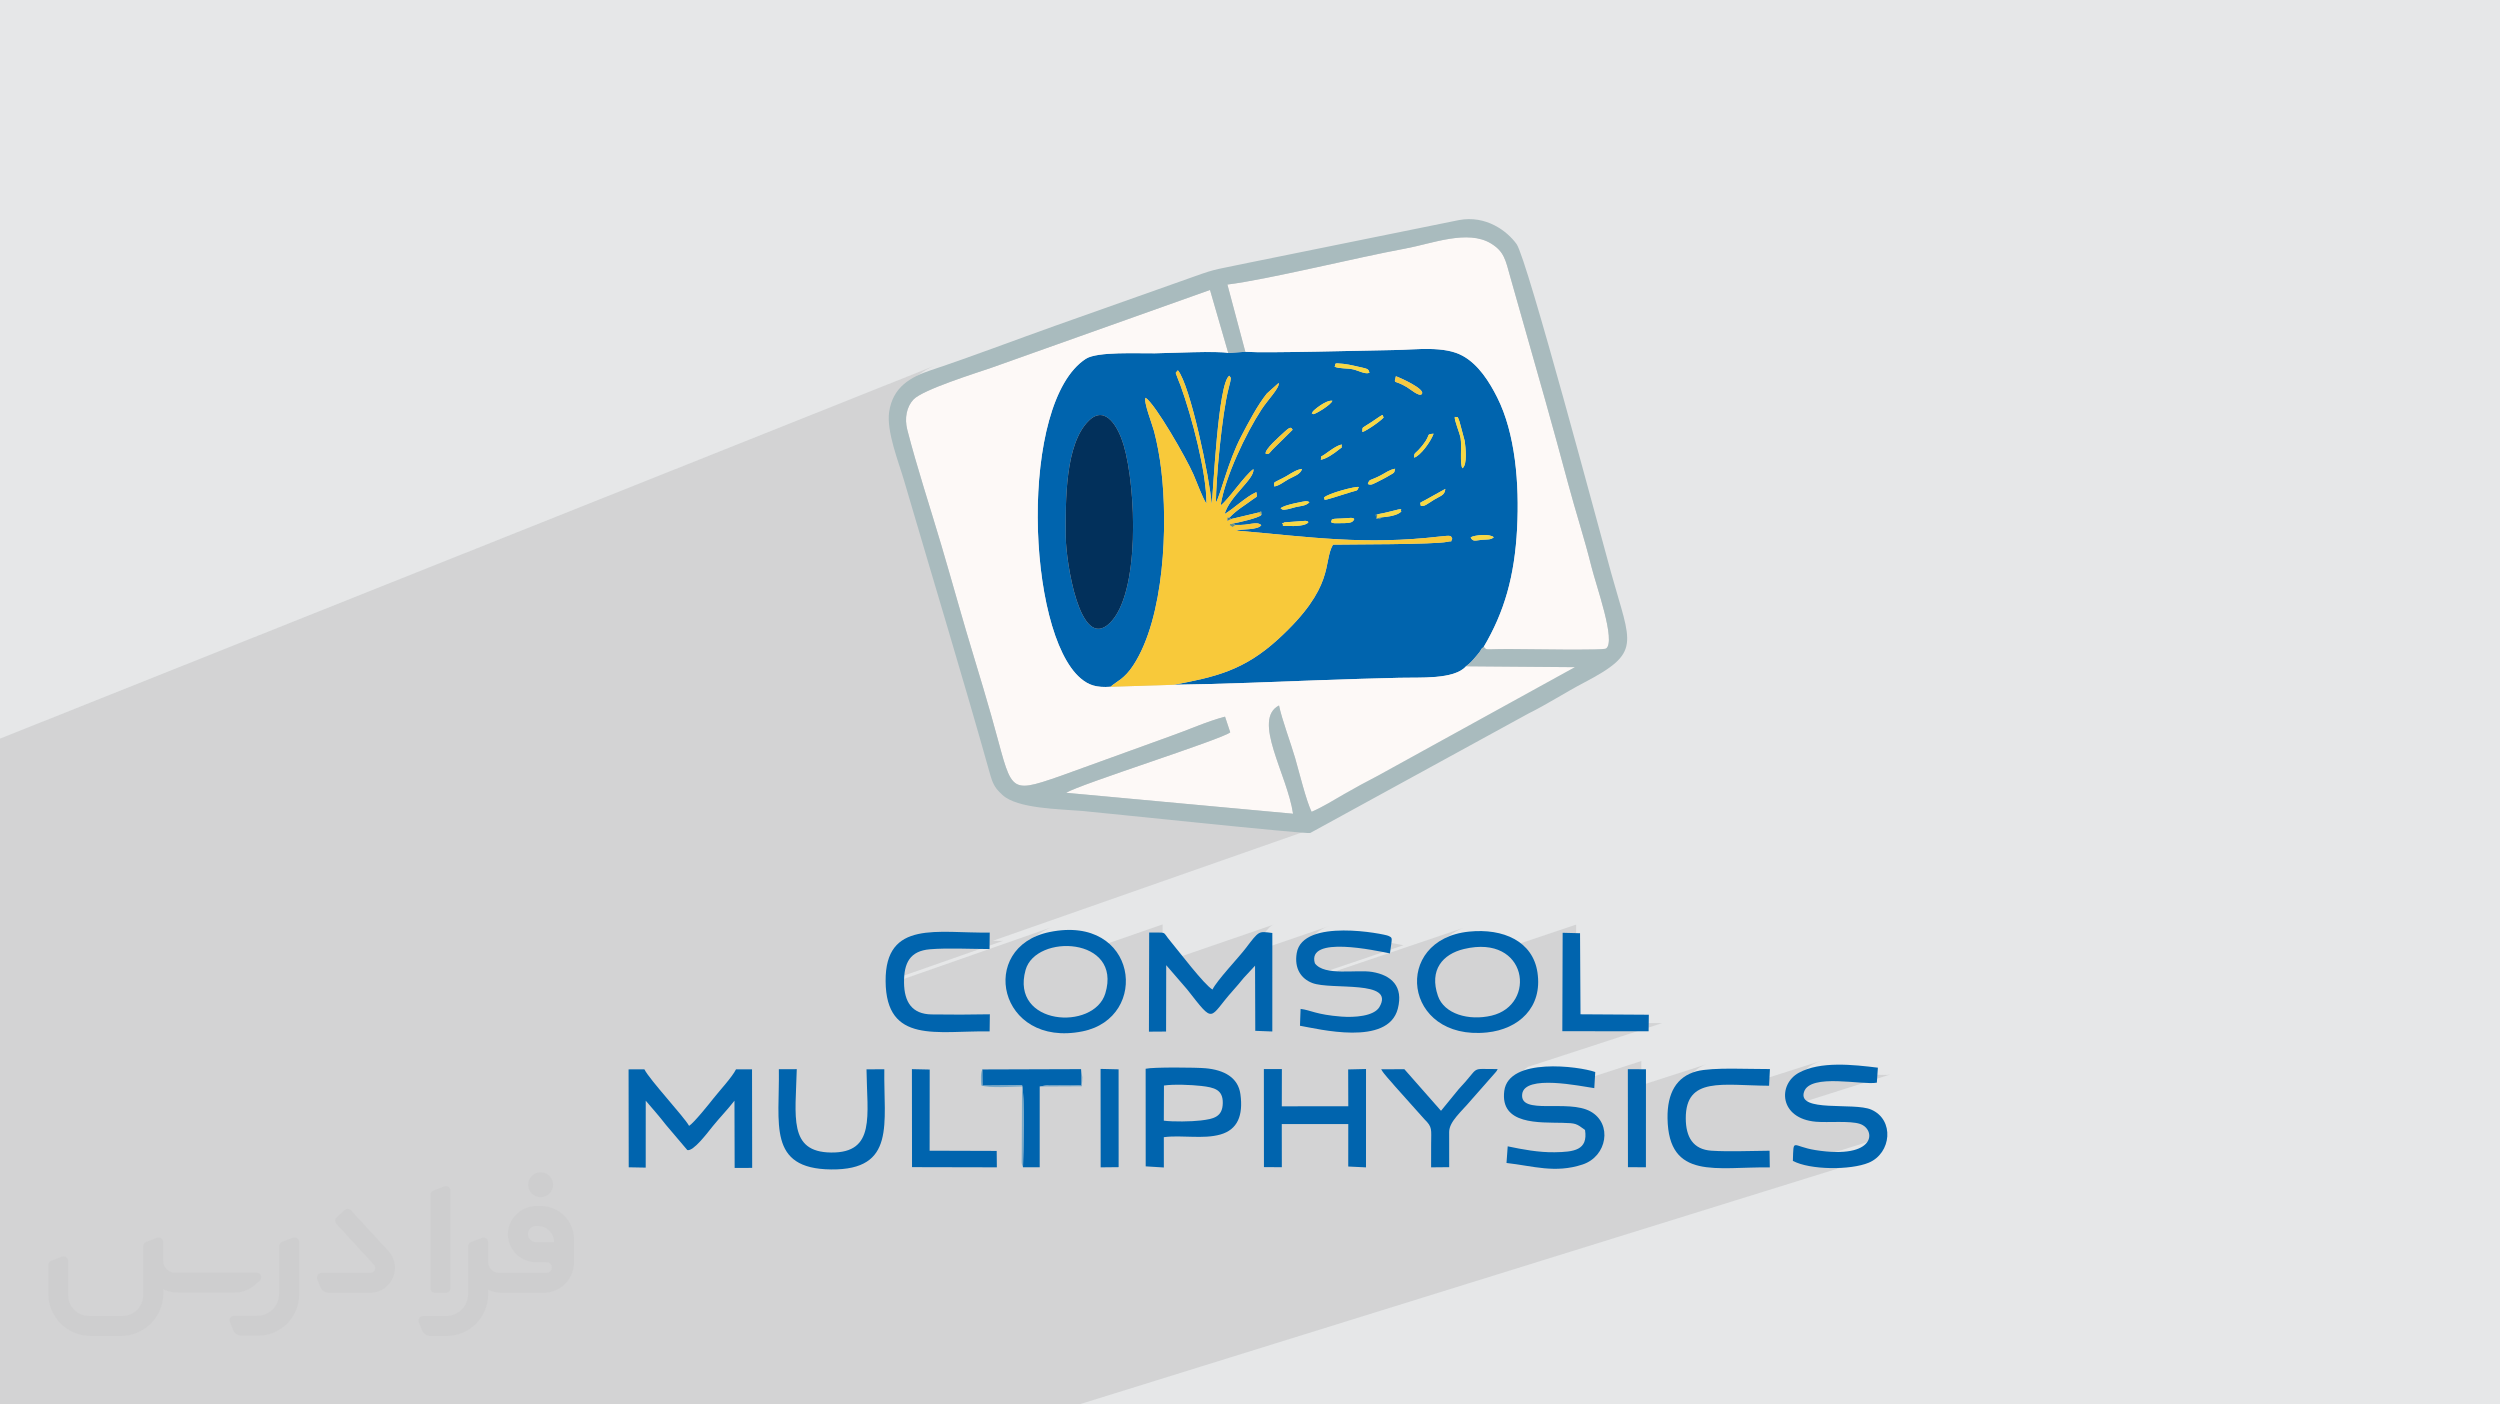
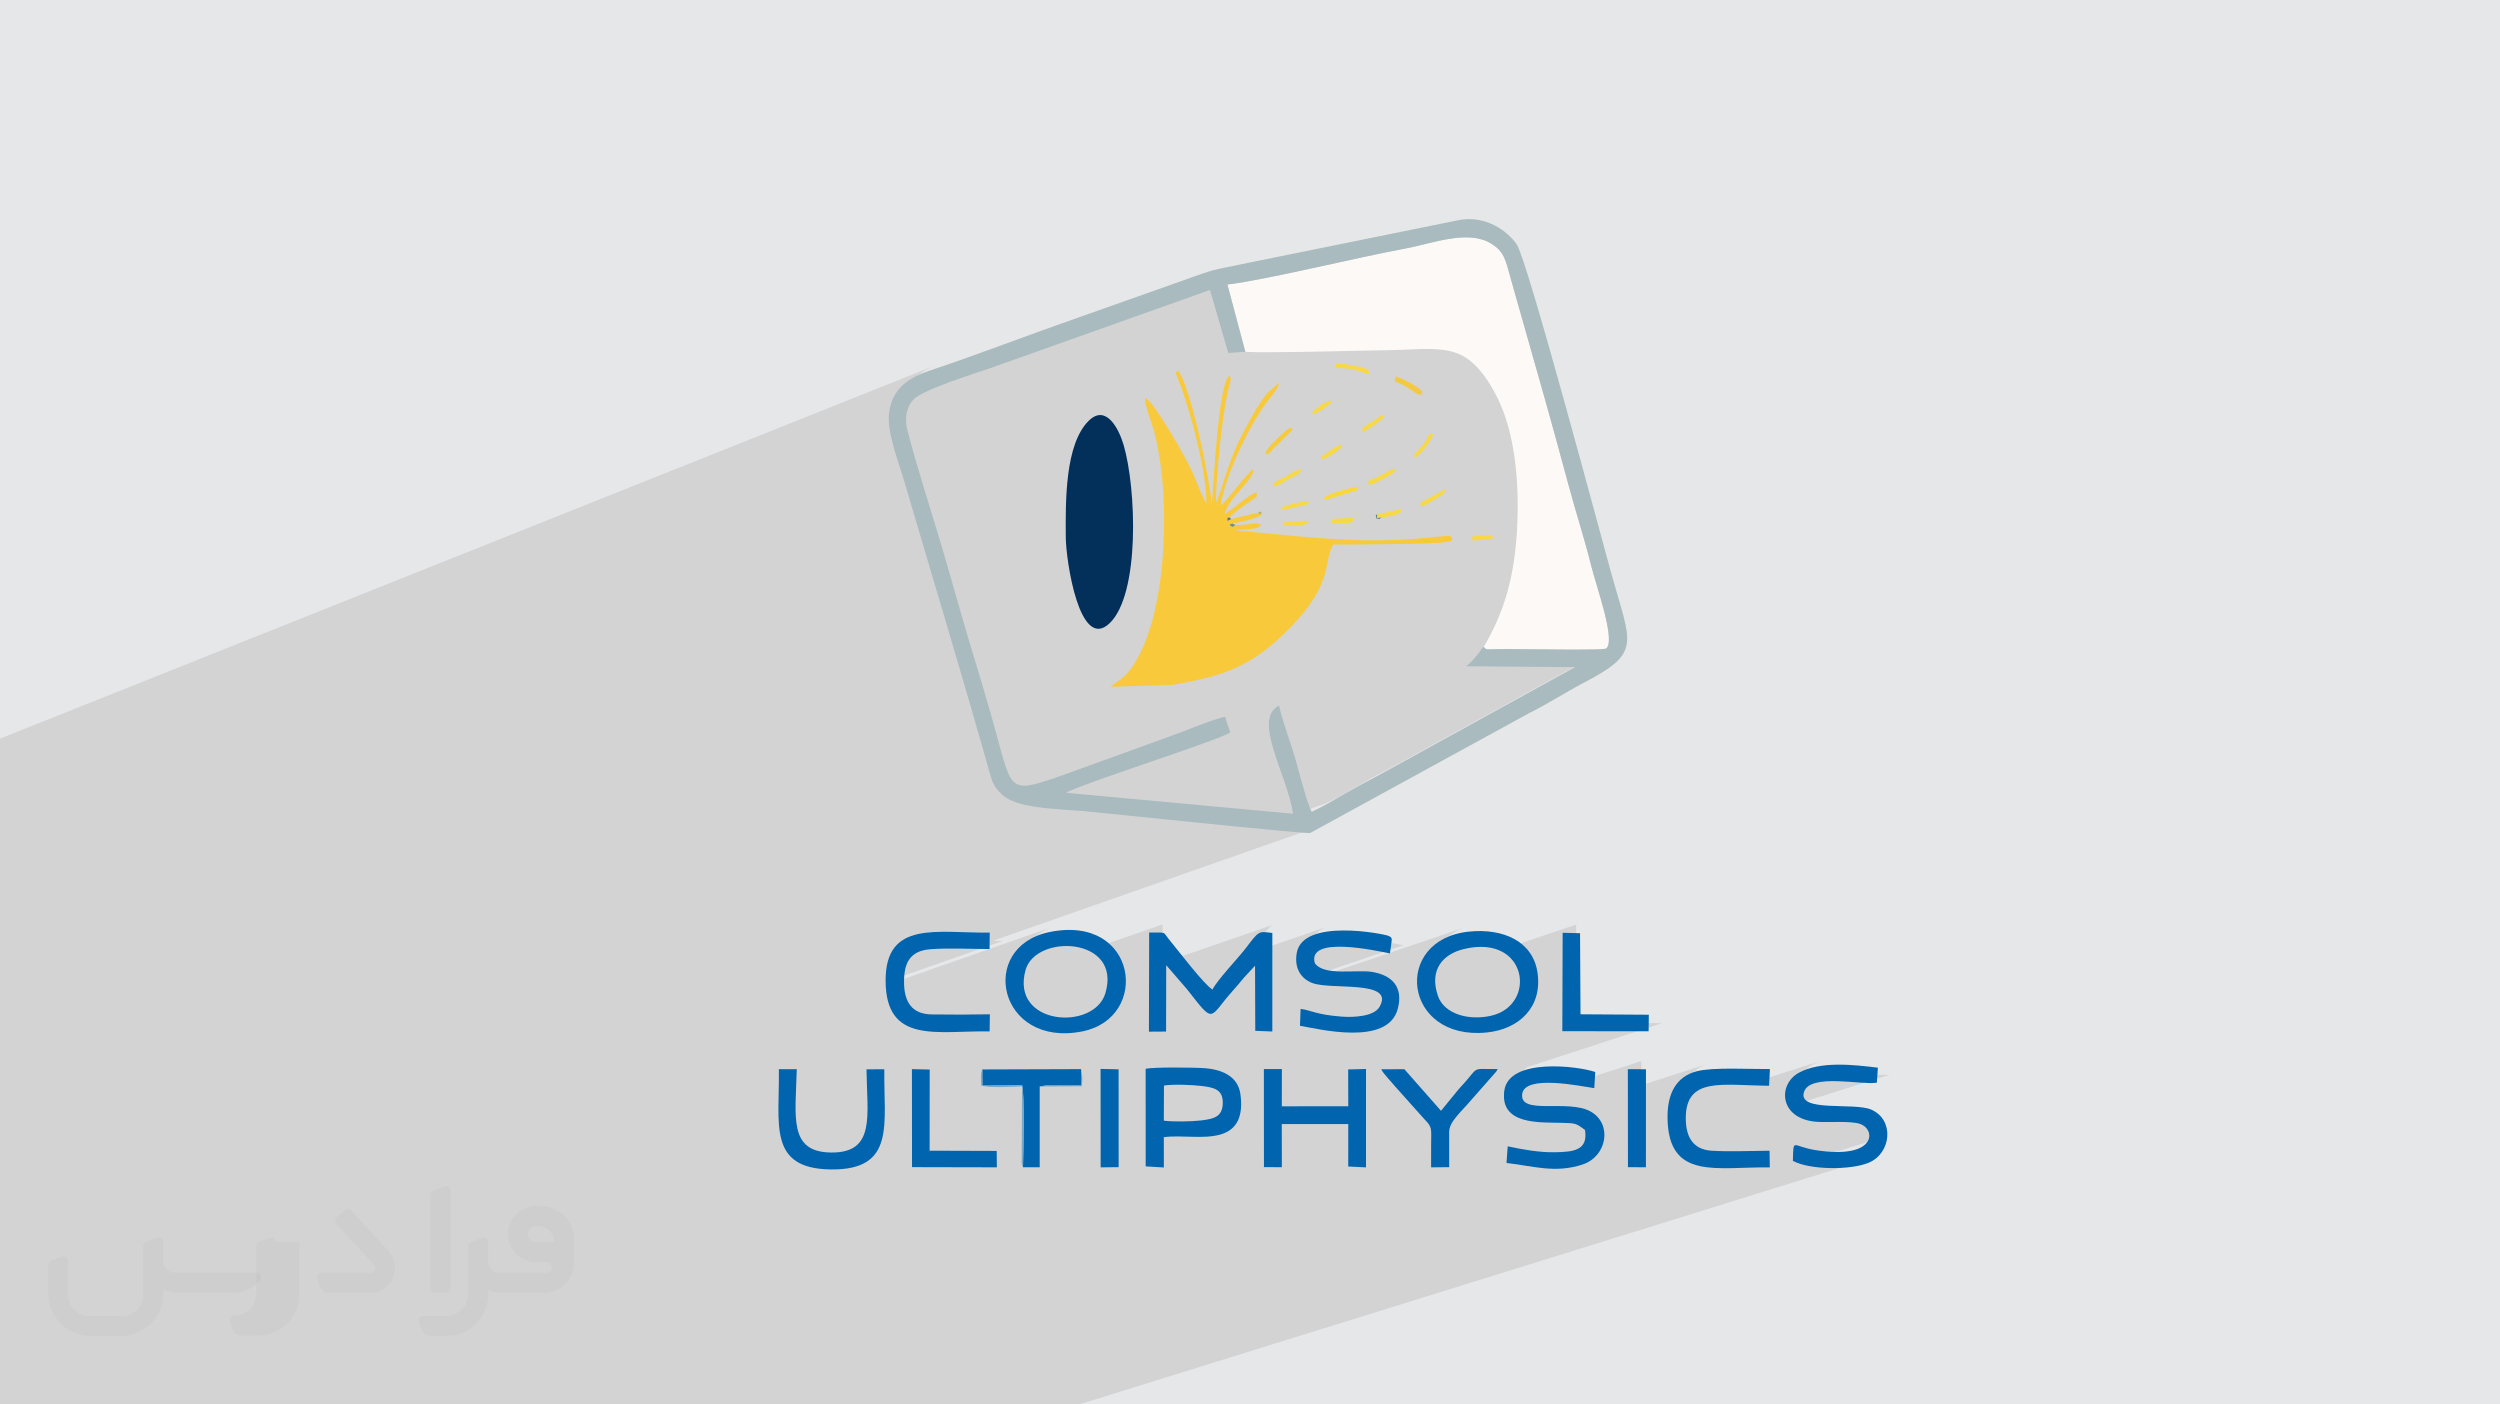
<svg xmlns="http://www.w3.org/2000/svg" xml:space="preserve" width="94.192mm" height="52.917mm" version="1.0" style="shape-rendering:geometricPrecision; text-rendering:geometricPrecision; image-rendering:optimizeQuality; fill-rule:evenodd; clip-rule:evenodd" viewBox="0 0 9404.92 5283.66">
  <defs>
    <style type="text/css">
   
    .fil3 {fill:#0064AE}
    .fil9 {fill:#02305B}
    .fil16 {fill:#497A88}
    .fil15 {fill:#5F8A7B}
    .fil5 {fill:#679CC2}
    .fil14 {fill:#6F9178}
    .fil4 {fill:#78A9C8}
    .fil7 {fill:#A9BBBE}
    .fil17 {fill:#ADB267}
    .fil11 {fill:#F4C942}
    .fil12 {fill:#F5CA3B}
    .fil10 {fill:#F7D845}
    .fil8 {fill:#F8C93A}
    .fil13 {fill:#FAD839}
    .fil6 {fill:#FDF9F7}
    .fil2 {fill:#373435;fill-rule:nonzero;fill-opacity:0.031}
    .fil1 {fill:#2B2A29;fill-opacity:0.102}
    .fil0 {fill:#E6E7E8}
   
  </style>
  </defs>
  <g id="Layer_x0020_1">
    <polygon class="fil0" points="-0,0 9404.92,0 9404.92,5283.66 -0,5283.66 " />
    <path class="fil1" d="M-0 3992.95l0 -87 0 -8.69 0 -7.2 0 -0.81 0 -3.52 0 -1.59 0 -2.38 0 -1.71 0 -1.92 0 -3.08 0 -2.79 0 -0.27 0 -5.75 0 -5.6 0 -0.92 0 -0.07 0 -1.08 0 -5.06 0 -6.93 0 -5.47 0 -2.42 0 -9.82 0 -7.83 0 -0.93 0 -7.82 0 -9.54 0 -3.69 0 -7.98 0 -11.85 0 -0.03 0 -8.53 0 -0.57 0 -0.42 0 -0.14 0 -15.89 0 -0.49 0 -0.47 0 -3.18 0 -0.95 0 -3.69 0 -0.51 0 -6.97 0 -2.03 0 -1.82 0 -0.78 0 -3.28 0 -1.54 0 -2.84 0 -0.63 0 -5.33 0 -1.69 0 -1.06 0 -0.53 0 -0.73 0 -0.06 0 -4.38 0 -1.26 0 -1.5 0 -0.22 0 -1.69 0 -2.66 0 -0.37 0 -6.04 0 -5.24 0 -1.31 0 -7.2 0 -0.2 0 -2.37 0 -15.33 0 -4.48 0 -3.05 0 -5.08 0 -0.91 0 -15.3 0 -1.18 0 -3.71 0 -0.05 0 -0.6 0 -1.87 0 -8.66 0 -0.75 0 -3.47 0 -0.41 0 -0.6 0 -3.36 0 -1.95 0 -3.1 0 -0.9 0 -11.67 0 -13.7 0 -0.82 0 -14.99 0 -14.88 0 -7.88 0 -3.34 0 -5.06 0 -16.05 0 -3.5 0 -0.2 0 -0.05 0 -5.41 0 -18.58 0 -22.18 0 -4.27 0 -5.46 0 -15.67 0 -0.61 0 -1.81 0 -1.2 0 -0.48 0 -5.37 0 -11.47 0 -0.4 0 -3.26 0 -16.53 0 -13.25 0 -12.69 0 -16.48 0 -27.85 0 -0.24 0 -18.97 0 -10.88 0 -2.23 0 -7.07 0 -46.75 0 -5.45 0 -36.88 0 -33.06 0 -3.02 0 -4.33 0 -19.65 0 -16.61 0 -2.12 0 -7.99 0 -13.95 0 -74.92 0 -20.69 0 -51.48 0 -1.95 0 -1.03 0 -61.14 0 -4.98 0 -18.73 0 -9.14 0 -2.91 0 -8.29 0 -67.64 3524.56 -1406.48 -13.93 5.87 -13.4 6.33 -12.83 6.84 -12.19 7.42 -11.51 8.07 -10.79 8.77 -10 9.54 -9.18 10.36 -8.31 11.26 -7.37 12.21 -6.39 13.23 -5.36 14.31 -2.25 8.1 179.54 -71.36 22.36 -8.75 23.06 -8.65 23.28 -8.42 23.06 -8.1 22.37 -7.69 21.21 -7.16 19.58 -6.54 17.49 -5.82 14.96 -4.99 11.93 -4.07 822.94 -292.85 1.44 4.95 63.98 -25.36 14.61 -1.91 15.64 -2.27 16.6 -2.61 17.52 -2.93 18.36 -3.23 19.15 -3.5 19.87 -3.75 20.52 -3.99 21.13 -4.21 21.66 -4.39 22.13 -4.57 22.54 -4.71 22.88 -4.85 23.16 -4.95 23.38 -5.04 23.53 -5.11 23.63 -5.15 23.67 -5.17 23.63 -5.18 23.54 -5.16 23.38 -5.11 23.17 -5.06 22.9 -4.97 22.55 -4.87 22.14 -4.75 21.68 -4.6 21.14 -4.43 20.55 -4.24 19.89 -4.04 19.18 -3.8 18.39 -3.55 17.54 -3.29 9.5 -1.83 9.68 -2.01 9.85 -2.17 10 -2.31 10.15 -2.41 10.26 -2.48 10.38 -2.54 10.48 -2.57 10.56 -2.56 10.62 -2.54 10.68 -2.49 10.72 -2.4 10.73 -2.3 10.75 -2.16 10.74 -2.01 10.72 -1.82 10.68 -1.6 10.63 -1.37 10.57 -1.1 10.49 -0.81 10.38 -0.49 10.28 -0.14 10.16 0.23 10.01 0.62 9.87 1.06 9.71 1.5 9.51 1.98 9.32 2.48 9.11 3.02 8.87 3.56 8.64 4.15 8.37 4.76 8.71 5.69 7.77 5.74 6.89 5.86 6.1 6.02 5.41 6.24 4.79 6.51 4.27 6.83 3.82 7.21 3.46 7.63 3.2 8.12 3.02 8.66 2.9 9.25 2.89 9.88 2.96 10.57 3.11 11.32 3.34 12.12 2.69 9.62 2.69 9.61 2.69 9.58 2.7 9.57 2.7 9.56 2.7 9.54 2.7 9.52 2.71 9.5 2.7 9.49 2.7 9.48 2.7 9.46 2.7 9.45 2.7 9.44 2.7 9.42 2.69 9.4 2.69 9.4 5.54 19.38 5.54 19.4 5.54 19.41 5.54 19.41 5.53 19.43 5.54 19.44 5.53 19.44 5.52 19.45 5.52 19.46 5.52 19.46 5.51 19.47 5.5 19.47 5.5 19.48 5.48 19.48 5.48 19.48 5.47 19.48 5.45 19.49 5.44 19.48 5.43 19.48 5.42 19.49 5.4 19.48 5.39 19.47 5.37 19.48 5.35 19.47 5.34 19.46 5.32 19.46 5.3 19.46 5.28 19.44 5.26 19.44 5.24 19.43 5.22 19.42 5.19 19.41 5.32 19.66 5.44 19.63 5.53 19.61 5.62 19.58 5.67 19.56 5.7 19.55 5.73 19.55 5.72 19.54 5.69 19.55 5.65 19.55 5.59 19.56 5.51 19.58 5.4 19.61 5.28 19.63 5.13 19.66 4.97 19.7 3.99 15.1 5.09 17.82 5.94 20.08 6.54 21.89 6.89 23.21 6.97 24.07 6.81 24.47 6.41 24.4 5.73 23.86 4.82 22.86 3.65 21.39 2.24 19.45 0.56 17.05 -1.36 14.18 -3.53 10.83 -5.97 7.04 -1.84 0.69 -192.93 68.84 77.64 0.64 -741.02 408.33 -7.87 4.05 -7.94 4.12 -7.99 4.18 -8.02 4.23 -8.05 4.28 -8.05 4.3 -8.06 4.34 -8.03 4.36 -8.01 4.37 -7.97 4.39 -7.9 4.38 -7.85 4.37 -7.75 4.35 -7.67 4.34 -7.56 4.3 -7.43 4.27 -7.49 4.33 -7.56 4.41 -7.63 4.45 -7.68 4.49 -7.73 4.5 -7.76 4.49 -7.79 4.47 -7.8 4.41 -7.81 4.35 -7.8 4.27 -7.79 4.15 -7.76 4.03 -7.73 3.89 -7.68 3.71 -7.63 3.54 -7.56 3.32 -185.28 65.26 17.76 1.7 29.76 2.81 27.46 2.54 24.88 2.24 22.04 1.91 18.92 1.54 15.52 1.16 11.87 0.73 7.92 0.28 3.72 -0.2 -1244.26 436.22 11.35 0.18 13.5 0.16 13.08 0.07 -390.44 136.76 0.19 5.63 0.6 6.59 590.39 -206.65 -22.44 7.97 -20.42 9.58 -18.42 11.06 -16.45 12.4 -14.49 13.59 -12.55 14.65 -10.63 15.58 -8.75 16.34 -2.99 7.36 147.55 -51.44 14 -4.1 14.45 -3.15 14.76 -2.15 14.96 -1.17 15.03 -0.17 14.98 0.85 14.8 1.86 14.5 2.89 14.08 3.92 13.52 4.96 12.85 6.02 6.08 3.56 215.41 -74.78 -0.36 144.5 422.59 -145.4 -9.29 3.43 -9.23 6.87 -10.43 11.09 -12.93 16.1 -16.72 21.89 -5.8 7.39 -6.88 8.39 -7.79 9.24 -8.53 9.92 -9.08 10.49 -6.6 7.59 310 -106.16 -12.52 4.45 -11.69 5.22 -10.75 6.06 -9.73 6.92 -8.57 7.85 -7.31 8.81 -5.95 9.82 -4.49 10.87 -2.91 11.97 -1.4 10.71 -0.45 7.74 93.5 -31.89 17.47 -5.71 20.65 -3.42 23.12 -1.44 24.84 0.22 25.84 1.59 26.09 2.64 25.62 3.38 24.42 3.82 22.49 3.95 19.82 3.77 16.42 3.29 12.29 2.5 -307.22 104.13 0.04 0.03 7.21 3.78 6.07 2.61 518.5 -175.62 -20.51 9.14 -18.6 10.64 -16.7 12.01 -14.81 13.23 -12.94 14.32 -11.08 15.26 -9.22 16.07 -5.26 11.93 148.6 -50.13 14.66 -4.04 42.62 -7.07 37.79 -0.26 32.99 5.73 28.17 10.91 6.85 4.48 222.59 -74.8 -1.22 370.26 324.55 0.34 -504.84 164.69 -5.75 4.02 -8.28 7.22 -7.24 8.01 -6.11 8.83 -4.91 9.69 -3.61 10.55 -2.24 11.48 -0.55 10.41 106.92 -34.76 17.53 -3.72 19.62 -2.07 21.16 -0.66 22.2 0.54 22.7 1.51 22.68 2.23 22.14 2.74 21.07 3.01 0.45 0.07 188.97 -61.2 0.1 90.97 244.73 -78.79 -12.79 5.25 -11.85 6.2 -10.9 7.16 -9.96 8.08 -9.05 9.01 -8.12 9.9 -7.21 10.77 -6.3 11.65 -5.4 12.5 -4.51 13.33 -1.3 5.05 131.19 -42.05 20.1 -5.12 22.17 -3.27 24.08 -1.73 25.84 -0.53 27.46 0.35 28.94 0.9 30.25 1.11 14.74 0.47 192.95 -61.64 -16.59 6.42 -15.68 7.7 -13.84 9.13 -11.8 10.83 -9.68 12.22 -7.49 13.34 -5.22 14.14 -2.88 14.66 -0.01 0.26 116.25 -36.99 18.11 -3.51 19.87 -2.02 21.15 -0.77 21.95 0.2 22.27 0.91 22.13 1.37 21.51 1.56 20.41 1.5 18.83 1.16 16.78 0.58 14.27 -0.27 11.27 -1.39 -325.4 103.06 3.86 4.98 12.7 11.53 15.56 9.96 18.48 8.12 21.48 5.96 24.56 3.52 8.86 0.58 9.63 0.34 10.26 0.16 10.77 0.02 11.18 -0.07 11.45 -0.11 11.6 -0.11 11.64 -0.05 11.55 0.05 11.35 0.2 11.01 0.4 10.56 0.64 9.99 0.94 9.3 1.29 8.49 1.67 7.55 2.12 10.76 4.88 9.13 6.74 7.21 8.23 5.06 9.37 2.65 10.13 -0.01 10.53 -2.94 10.59 -6.11 10.28 -9.53 9.61 -13.21 8.58 -17.14 7.19 -190.75 59.55 14.36 3.06 18.76 3 19.57 2.25 20.14 1.5 20.46 0.76 20.51 0.01 20.32 -0.72 19.88 -1.46 19.18 -2.18 18.24 -2.91 17.03 -3.61 15.59 -4.33 -3008.36 935.19 -196.53 0 -94.39 0 -7.85 0 -159.34 0 -11.82 0 -177.51 0 -91.29 0 -63.86 0 -64.15 0 -126.62 0 -81.96 0 -105.87 0 -23.72 0 -1.57 0 -37.47 0 -10.95 0 -24.31 0 -86.88 0 -44.8 0 -24.52 0 -22.85 0 -39.26 0 -25.67 0 -90.97 0 -113.25 0 -23.34 0 -36.43 0 -12.4 0 -74.16 0 -153.15 0 -13.46 0 -5.61 0 -23.44 0 -7.79 0 -14.32 0 -111.89 0 -16.41 0 -26.25 0 -13.26 0 -45.43 0 -0.4 0 -85.1 0 -51.08 0 -7.56 0 -42.99 0 -7.86 0 -0.03 0 -17.93 0 -78.04 0 -9.08 0 -61.55 0 -58.44 0 -0.98 0 -18.9 0 -21.16 0 -30.3 0 -41.32 0 -45.14 0 -20.17 0 -17.48 0 -21.58 0 -91.9 0 -11.67 0 -87.3 0 -20.81 0 -20.35 0 -133.77 0 -27.95 0 -0.25 0 -37.42 0 -80.28 0 -36.22 0 -11.8 0 -38.89 0 -3.69 0 -10.66 0 -30.77 0 -10.34 0 -2.23 0 -24.32 0 -48.25 0 -2.39 0 -1.04 0 -24.18 0 -13.88 0 -16.93 0 -11.27 0 -22.97 0 -26.91 0 -11.55 0 -41.74 0 -3.12 0 -6.39 0 -22.63 0 -1.56 0 -16.19 0 -17.12 0 -25.65 0 -6.25 0 -12.69 0 -103.51 0 0 -14.57 0 -5.01 0 -6.6 0 -1.94 0 -1.5 0 -15.98 0 -4.3 0 -1.29 0 -22.11 0 -9.62 0 -2.09 0 -2.43 0 -7.74 0 -3.91 0 -22.31 0 -10.1 0 -6.02 0 -15.18 0 -3.69 0 -0.3 0 -12.01 0 -31.53 0 -2.12 0 -33.96 0 -22.94 0 -28.42 0 -23.44 0 -0.15 0 -40.66 0 -58.73 0 -11.57 0 -12.59 0 -2.25 0 -6.98 0 -49.83 0 -5.12 0 -5.71 0 -15.36 0 -5.62 0 -21.56 0 -15.85 0 -112.76 0 -24.86 0 -0.02 0 -4.8 0 -78.89 0 -13.71 0 -9.77 0 -1.26 0 -17.95 0 -0.38 0 -11.62 0 -11.41 0 -0.7 0 -15.2 0 -0.46 0 -3.98 0 -0.32 0 -31.26 0 -28.26 0 -0.77 0 -0.08 0 -0.1 0 -1.83 0 -0.01 0 -5.87 0 -14.15 0 -33.96 0 -35.93 0 -58.17 0 -21 0 -24.64 0 -47.77 0 -26.23 0 -1.87 0 -1.59 0 -21.04 0 -5.86 0 -9.9 0 -0.11 0 -7.41 0 -22.59 0 -19.17zm5122.96 120.21l175.35 -57.59 -175.35 57.59zm175.35 -57.59l0.01 0.01 629.91 -206.88 -629.92 206.87z" />
    <g id="_2747167805536">
-       <path class="fil2" d="M1125.4 4672.59l0 197.03c0,20.41 -3.74,40.82 -11.66,59.56 -7.92,18.74 -19.16,36.25 -33.74,50.4 -14.58,14.58 -31.65,25.82 -50.4,33.74 -18.74,7.92 -39.15,11.66 -59.56,11.66l-60.82 0c-7.08,0 -14.16,-2.08 -19.99,-6.25 -5.83,-4.16 -10.41,-9.58 -12.92,-16.25l-11.24 -29.16c-0.83,-2.5 -1.25,-5.41 -1.25,-8.33 0,-2.92 1.25,-5.42 2.92,-7.92 1.67,-2.5 3.74,-4.16 6.25,-5.41 2.5,-1.25 5.41,-2.09 7.91,-1.67l86.23 0c22.08,0 42.91,-8.75 58.73,-24.57 15.41,-15.42 24.15,-36.65 24.15,-58.73l0 -179.12c0,-3.33 1.26,-6.66 3.33,-9.58 2.09,-2.92 5,-5 7.92,-6.25l40.82 -15.83c2.5,-0.84 5.41,-1.25 8.33,-0.84 2.92,0.42 5.42,1.26 7.5,2.92 2.09,1.67 4.17,3.75 5.42,6.25 1.25,2.92 2.08,5.83 2.08,8.33z" />
+       <path class="fil2" d="M1125.4 4672.59l0 197.03c0,20.41 -3.74,40.82 -11.66,59.56 -7.92,18.74 -19.16,36.25 -33.74,50.4 -14.58,14.58 -31.65,25.82 -50.4,33.74 -18.74,7.92 -39.15,11.66 -59.56,11.66l-60.82 0c-7.08,0 -14.16,-2.08 -19.99,-6.25 -5.83,-4.16 -10.41,-9.58 -12.92,-16.25l-11.24 -29.16c-0.83,-2.5 -1.25,-5.41 -1.25,-8.33 0,-2.92 1.25,-5.42 2.92,-7.92 1.67,-2.5 3.74,-4.16 6.25,-5.41 2.5,-1.25 5.41,-2.09 7.91,-1.67c22.08,0 42.91,-8.75 58.73,-24.57 15.41,-15.42 24.15,-36.65 24.15,-58.73l0 -179.12c0,-3.33 1.26,-6.66 3.33,-9.58 2.09,-2.92 5,-5 7.92,-6.25l40.82 -15.83c2.5,-0.84 5.41,-1.25 8.33,-0.84 2.92,0.42 5.42,1.26 7.5,2.92 2.09,1.67 4.17,3.75 5.42,6.25 1.25,2.92 2.08,5.83 2.08,8.33z" />
      <path class="fil2" d="M2033.88 4536.8l-15 0c-59.57,0 -109.13,48.73 -108.31,107.88 0.42,27.5 12.08,54.16 31.66,73.32 19.57,19.57 46.23,30.4 74.14,30.4l39.57 0c5.42,0 10.41,2.08 14.17,5.83 3.74,3.74 5.83,8.75 5.83,14.16 0,5.42 -2.09,10.41 -5.83,14.17 -3.75,3.74 -8.75,5.83 -14.17,5.83l-179.11 0c-10.83,0 -20.83,-4.58 -28.33,-12.08 -7.5,-7.5 -11.66,-17.91 -12.08,-28.33l0 -74.98c0,-2.92 -0.83,-5.41 -2.08,-7.92 -1.25,-2.5 -3.33,-4.57 -5.42,-6.24 -2.08,-1.67 -4.99,-2.51 -7.5,-2.92 -2.92,-0.42 -5.41,0 -8.33,0.83l-41.24 15.83c-2.92,1.25 -5.83,3.33 -7.92,6.25 -2.08,2.92 -2.92,6.25 -2.92,9.58l0 179.12c0,22.08 -8.75,43.32 -24.15,58.73 -15.42,15.42 -36.65,24.57 -58.73,24.57l-86.64 0.01c-2.92,0 -5.42,0.83 -7.92,2.08 -2.5,1.25 -4.58,3.33 -6.25,5.42 -1.66,2.5 -2.5,4.99 -2.92,7.5 -0.41,2.92 0,5.41 1.26,8.33l11.24 29.16c2.5,6.67 7.08,12.5 12.91,16.66 5.83,4.16 12.91,6.25 20,5.83l60.81 0c41.24,0 80.81,-16.25 109.97,-45.82 29.16,-29.16 45.81,-68.74 45.81,-109.97l0 -18.32c15.84,7.91 33.33,12.08 50.82,12.08l157.03 0c30.41,0 59.99,-12.08 81.65,-33.74 21.66,-21.67 33.74,-50.82 33.74,-81.65l0 -85.81c0,-33.32 -13.33,-65.39 -36.65,-89.14 -23.74,-23.74 -55.82,-36.65 -89.14,-36.65zm50.39 136.2l-66.64 0c-7.92,0 -15.42,-2.5 -21.25,-7.91 -5.83,-5.42 -9.59,-12.5 -10.41,-20.42 0,-4.16 0.42,-8.75 2.08,-12.91 1.67,-4.16 3.75,-7.91 6.67,-10.82 5.83,-5.42 13.75,-8.76 21.66,-8.76l7.09 0c16.25,0 31.65,6.25 42.9,17.91 11.66,11.25 17.91,26.66 17.91,42.91z" />
      <path class="fil2" d="M1694.39 4478.9l0 367.39c0,2.08 -0.42,4.57 -1.25,6.66 -0.84,2.09 -2.09,4.16 -3.75,5.83 -1.67,1.67 -3.33,2.92 -5.41,3.74 -2.09,0.84 -4.16,1.26 -6.67,1.26l-40.82 0c-2.08,0 -4.58,-0.42 -6.66,-1.26 -2.09,-0.83 -4.16,-2.08 -5.42,-3.74 -1.66,-1.67 -2.92,-3.74 -3.74,-5.83 -0.83,-2.09 -1.25,-4.58 -1.25,-6.66l0 -351.57c0,-3.32 0.83,-6.66 2.92,-9.58 2.08,-2.92 4.58,-5 7.91,-6.25l40.83 -15.83c2.5,-0.84 5.41,-1.25 8.33,-1.25 2.92,0.41 5.41,1.25 7.5,2.92 2.5,1.66 4.16,3.74 5.41,6.24 1.25,2.09 2.09,5 2.09,7.92z" />
      <path class="fil2" d="M1391.56 4863.79l-153.7 0c-7.08,0 -14.17,-2.09 -20,-6.25 -5.83,-4.16 -10.41,-9.99 -13.33,-16.66l-11.24 -28.74c-0.83,-2.51 -1.25,-5.42 -0.83,-8.34 0.41,-2.92 1.25,-5.41 2.92,-7.91 1.66,-2.51 3.74,-4.16 6.24,-5.42 2.51,-1.25 5.42,-2.08 7.92,-2.08l184.11 0c3.33,0 6.66,-1.25 9.58,-2.92 2.93,-2.09 5,-4.58 6.67,-7.92 1.25,-3.33 1.67,-6.66 1.25,-9.99 -0.42,-3.33 -2.08,-6.67 -4.16,-9.17l-141.63 -154.12c-2.92,-3.33 -4.58,-7.92 -4.58,-12.5 0,-4.58 2.09,-8.75 5.83,-12.08l29.58 -27.49c3.33,-2.92 7.92,-4.58 12.5,-4.58 4.58,0.42 8.75,2.09 12.08,5.83l140.37 152.87c55.41,59.57 12.5,157.46 -69.56,157.46z" />
      <path class="fil2" d="M977.53 4817.97l-20 17.07c-20.83,17.91 -47.49,27.91 -74.98,27.91l-211.19 0c-19.57,0 -39.15,-4.16 -57.06,-12.49l0 16.25c0,20.82 -4.16,41.65 -12.08,60.81 -7.91,19.16 -19.57,36.65 -34.57,51.65 -14.58,14.58 -32.07,26.24 -51.65,34.58 -19.16,7.91 -39.99,12.07 -60.82,12.07l-114.55 0.01c-20.83,0 -41.66,-4.17 -60.82,-12.08 -19.16,-7.92 -36.65,-19.58 -51.65,-34.58 -14.58,-14.58 -26.24,-32.07 -34.57,-51.65 -7.92,-19.16 -12.08,-39.98 -12.08,-60.81l0 -107.89c0,-3.33 1.25,-6.66 2.92,-9.58 2.09,-2.92 4.58,-5 7.92,-6.25l40.82 -15.83c2.5,-0.84 5.41,-1.26 8.33,-0.84 2.92,0.42 5.42,1.25 7.5,2.92 2.09,1.67 4.16,3.75 5.42,6.25 1.25,2.5 2.08,5 2.08,7.92l0 128.71c0,20.83 8.34,40.82 22.92,55.41 14.58,14.58 34.57,22.91 55.4,22.91l125.79 0c20.83,0 40.41,-8.34 54.99,-22.92 14.58,-14.58 22.92,-34.57 22.92,-55.4l0 -184.11c0,-3.33 1.25,-6.67 2.92,-9.59 2.08,-2.92 4.57,-4.99 7.91,-6.24l40.82 -15.84c2.51,-0.83 5.42,-1.25 8.34,-0.83 2.92,0.42 5.41,1.25 7.91,2.92 2.51,1.67 4.17,3.74 5.42,6.25 1.25,2.5 2.08,5.41 2.08,7.91l0 70.4c0,11.66 4.58,23.32 12.92,31.65 8.33,8.34 19.57,13.33 31.65,13.33l307.4 0c3.33,0 7.09,0.84 9.59,2.92 2.92,2.09 5,5 6.25,7.92 1.25,3.33 1.25,6.66 0.41,10.41 0,3.74 -2.08,6.66 -4.57,8.75z" />
-       <path class="fil2" d="M2033.88 4503.89c25.82,0 47.07,-21.25 47.07,-47.07 0,-25.83 -21.25,-47.07 -47.07,-47.07 -25.83,0 -47.08,21.24 -47.08,47.07 0,25.82 21.25,47.07 47.08,47.07z" />
    </g>
    <g id="_2747167808512">
      <g>
        <path class="fil3" d="M4322.24 3881.06l64.52 -0.46 0.49 -249.68 78.42 90.75c106.53,135.74 79.21,108.86 173.5,3.85 12.28,-13.68 26.35,-30.1 39.52,-46.54l42.78 -46.11 0.85 245.08 64.1 2.48 0.07 -370.57c-52.19,-6.57 -48.92,-9.91 -99.69,56.87 -27.76,36.52 -108.97,121.58 -125.44,155.85 -31.39,-17.99 -128.27,-146.12 -157.02,-180.29 -35.22,-41.84 -9.22,-32.66 -81.17,-34.05l-0.93 372.81z" />
-         <path class="fil3" d="M2365.2 4391.33l63.94 1.22 0.1 -251.8c26.71,31.33 50.7,58.26 76.2,91.17l80.26 94.64c22.93,5.87 75.71,-65.13 95.22,-89.21 27.3,-33.66 56.25,-63.18 82.09,-96.56l0.7 252.9 65.94 -0.11 -0.55 -370.8 -60.35 0.1c-13.49,28.01 -62.41,80.88 -84.56,108.99 -17.93,22.75 -74.39,93.14 -91.89,103.58 -18.75,-34.25 -148.52,-173.08 -168.22,-212.79l-59.43 0.27 0.55 368.41z" />
        <path class="fil3" d="M5507.64 3570.07c240.1,-57.26 274.89,210.21 103.59,250.72 -85.7,20.26 -178.4,-6.15 -201.76,-74.19 -33.69,-98.04 18.17,-157.46 98.17,-176.53zm18.95 -65.41c-290.88,29.6 -248.79,411.9 67.44,379.39 118.51,-12.19 209.84,-93.41 189.8,-226.07 -17.63,-116.78 -128.31,-166.43 -257.24,-153.32z" />
        <path class="fil3" d="M4158.2 3737.08c-43.02,142.27 -358.36,121.02 -300.01,-88.08 38.42,-137.68 364.32,-124.55 300.01,88.08zm-210.39 -230.65c-272.03,56.27 -192.35,436.9 124.16,373.6 257.08,-51.41 207.8,-442.27 -124.16,-373.6z" />
        <path class="fil3" d="M4892.8 3795.45l-2.35 63.41c67.96,11.46 331.45,78.88 368.15,-64.37 21.53,-84 -24.23,-126.05 -96.37,-138.07 -59.88,-9.97 -179.64,16.46 -215.7,-32.45 -31.56,-105.55 229.18,-47.89 282.39,-37.25 8.31,-62.8 11.41,-57.4 -6.1,-66.19 -13.08,-6.56 -322.36,-68.73 -344.62,65.04 -9.73,58.44 16.89,96.28 58.33,112.36 71.43,27.73 313.79,-13.58 252.86,90.37 -20.52,35 -94.22,39.88 -143.24,36.11 -95.54,-7.36 -115.32,-24.42 -153.35,-28.96z" />
        <path class="fil3" d="M5962.79 4250.84c12.04,76.83 -42.37,82.71 -114.02,83.86 -60.24,0.98 -120.68,-10.48 -176.84,-22.28l-4.53 62.62c99.19,11.08 182.34,40 286.23,5.75 92.39,-30.46 113.19,-153.32 29.72,-199.59 -85.25,-47.26 -266.99,15.42 -256.9,-65.43 9.31,-74.54 218.8,-29.71 271.18,-22.26l3.66 -60.6c-61.11,-21.96 -326.01,-56.19 -342.28,71.23 -16.43,128.6 133.39,117.69 218.53,119.91 50.82,1.32 51.81,2.09 85.26,26.78z" />
        <path class="fil3" d="M6744.75 4367.17c63.87,34.36 216.33,35.66 285.4,6.88 85.27,-35.54 97.78,-161.59 9.05,-199.86 -65.05,-28.06 -277.93,11.59 -252.55,-66.44 23.34,-71.79 222.72,-24.1 274,-34.91l3.87 -56.25c-92.37,-11.38 -216.74,-25.3 -297.76,19.36 -79.15,43.64 -74.18,172.3 65.13,184.04 45.01,3.79 127.66,-4.46 165.21,8.06 61.38,20.47 63.2,135.39 -167.71,98.54 -89.33,-14.25 -81.46,-48.54 -84.64,40.58z" />
        <path class="fil3" d="M4378.74 4083.74c35.96,-5.51 103.87,-2.67 140.49,1.54 48.96,5.62 81.67,13.83 80.84,64.39 -0.86,52.54 -34.33,59.68 -83,65.54 -34.71,4.17 -104.42,5.3 -138.83,0.67l0.51 -132.14zm-68.66 304.06l68.28 4.25 -0.11 -113.99c67.21,-9.09 147.79,8.47 212.9,-10.09 64.44,-18.37 86.26,-71.35 75.24,-151.69 -8.66,-63.09 -61.65,-91.2 -130.9,-97.53 -35.54,-3.25 -196.65,-4.77 -225.61,1.88l0.21 367.17z" />
        <polygon class="fil3" points="4754.91,4390.57 4822.23,4391.03 4821.99,4228.73 5072.16,4228.65 5072.05,4388.42 5138.84,4391.64 5138.93,4021.54 5071.79,4023.15 5072.21,4161.8 4822.08,4161.88 4822.38,4021.72 4754.61,4021.72 " />
        <path class="fil3" d="M3326.8 4022.48l-67.06 0.36c1.94,173.43 35.5,314.86 -133.45,312.9 -161.55,-1.9 -133.17,-135.56 -128.86,-313.58l-67.42 0.12c3.53,204.25 -43.94,374.54 196.32,377.12 245.7,2.64 197.22,-173.84 200.47,-376.92z" />
        <path class="fil3" d="M3722.94 3880.03l0.85 -64.32c-72.01,1.33 -147.55,1.73 -219.42,0.52 -73.69,-1.24 -102.58,-46.97 -103.41,-119.13 -0.87,-75.31 22.61,-119.78 97.85,-126.01 66.18,-5.49 155.25,-0.92 223.79,-0.79l0.73 -62.01c-194.33,3.45 -393.45,-49.64 -391.7,182.94 1.8,237.82 194.09,185.86 391.31,188.79z" />
        <path class="fil3" d="M6657.9 4391.72l-0.86 -62.75c-68.74,0.43 -152.37,4.26 -218.33,-0.04 -69.34,-4.52 -96.79,-51.37 -96.88,-121.88 -0.19,-157.86 137.79,-123.67 313.41,-122.5l3.16 -62.76c-71.78,0.75 -215.06,-7.79 -275.93,8.38 -75.9,20.16 -110.71,82.6 -109.26,176.83 3.6,234.44 185.49,181.76 384.71,184.73z" />
        <path class="fil3" d="M5383.89 4304.48l-0.13 87.02 68.04 -0.64 -0.1 -132.23c0.04,-39.87 46.51,-76.7 85.11,-122.96l89.04 -101.07c7.28,-10.22 -0.33,3.42 8.39,-12.85 -109.62,0.88 -61.32,-14.33 -146.95,75.99l-66.27 81.09 -137.86 -156.59 -87.13 0.39c9.99,18.92 37.32,45.94 51.49,63.56l110.79 123.97c31.16,30.7 25.72,36.96 25.58,94.32z" />
        <path class="fil3" d="M3848.5 4391.25l62.84 0.05 0 -304.11 34.36 -5.4c13.44,0.08 26.85,0.32 40.32,0.33 26.91,0.04 54.09,-1.25 80.78,1.37l0.14 -61.45 -371.69 1.22 0.47 60.9 149.35 -1.22c9.85,29.06 4.87,261.73 3.42,308.31z" />
        <polygon class="fil3" points="5877.43,3879.33 6201.98,3879.67 6202.84,3817.37 5945.82,3815.72 5944.08,3510.77 5878.65,3509.07 " />
        <polygon class="fil3" points="3431,4390.75 3750.14,4391.46 3749.54,4329.71 3497.19,4328.9 3497.48,4023.57 3430.59,4022.05 " />
        <polygon class="fil3" points="6124.29,4391.03 6191.86,4391.14 6192.05,4022.51 6123.88,4022.25 " />
        <polygon class="fil3" points="4140.65,4391.52 4208.26,4390.81 4208.12,4022.8 4140.34,4021.17 " />
        <path class="fil4" d="M3848.5 4391.25c1.45,-46.58 6.42,-279.26 -3.42,-308.31l-149.35 1.22 -0.47 -60.9c-6.98,14.91 -5.2,39.91 -3.83,60.06 29.94,10.89 116.47,4.7 153.38,3.95l-1.16 268.97c-0.06,16.49 -1.89,21.18 4.86,35.01z" />
        <path class="fil5" d="M3911.35 4087.19l157.92 -0.76c1.63,-13.92 2.24,-22.4 2.2,-34.24l-4.52 -30.15 -0.14 61.45c-26.69,-2.62 -53.87,-1.33 -80.78,-1.37 -13.47,-0.01 -26.88,-0.25 -40.32,-0.33l-34.36 5.4z" />
      </g>
      <g>
-         <path class="fil3" d="M5532.57 2021.31c17.59,-9.22 73.43,-13.75 86.95,0 -12.07,10.18 -24.92,7.77 -43.46,9.26 -23.54,1.89 -36.06,9.46 -43.48,-9.26zm-1523.14 0c-1.16,-138.38 -2.66,-349.83 85.84,-437.94 65.74,-65.46 114.22,30.75 131.8,90.76 47.86,163.37 62.14,560.35 -52.72,670.44 -113.17,108.47 -164.18,-235.08 -164.92,-323.26zm814.01 -51.58c1.41,-0.85 3.37,-3.86 4.24,-2.5 0.89,1.39 3.23,-1.84 4.49,-2.16l78.67 -5.69c11.99,1.78 4.87,0.66 11.44,4.61 -8.22,14.87 -53.61,15.63 -74.3,14.84 -46.25,-1.76 -8.83,4.34 -24.55,-9.11zm183.71 -5.73c6.46,-12.93 -2.35,-7.66 13.15,-12.18 1.95,-0.57 22.85,-1.12 26.89,-1.31l35.58 -2.33c12.61,1.44 5.07,0.42 11.98,4.35 -6.55,16.09 -18.95,15.37 -63.14,15.77 -2.18,0.02 -9.04,0.21 -11.01,-0.02 -10.35,-1.17 -8.81,-2.09 -13.44,-4.28zm189.89 -17.76c-12.16,9.4 -3.78,6.81 -19.73,4.24 -3.65,-26.43 -0.46,-8.32 3.99,-15.65 15.98,-2.66 31.27,-5.95 46.45,-9.95 62.5,-16.5 36.71,-7.26 44.2,-1 -13.55,15.6 -52.36,20.49 -74.92,22.36zm-379.45 -33.82c11.11,-13.4 93.54,-27.03 94.22,-27 12.12,0.47 8.17,1.36 14.16,4.07 -14.23,14.59 -32.91,13.56 -52.59,18.39 -8.65,2.13 -20.07,5.92 -28.36,7.61 -23.05,4.66 -20.25,0.87 -27.43,-3.08zm527.49 -9.45c-3.07,-16.06 -5.46,-9.24 16.56,-21.65l75.61 -42.09c-1.87,24.49 -19.01,26.22 -42.43,40.7 -28.23,17.45 -34.93,25.6 -49.74,23.04zm-364.39 -30.67c13.26,-16.15 122.34,-44.26 131.09,-40.12 -6.76,16.21 -5.06,11.59 -27.25,18.36 -11.67,3.55 -21.87,6.52 -34.95,10.89 -12.96,4.34 -22.09,6.85 -34.88,10.9 -45.27,14.36 -27.63,5.1 -34.02,-0.04zm165.01 -51.58c7.71,-20.97 4.62,-9.58 48.53,-32.38 19.92,-10.34 33.44,-21.87 54.3,-24.91 -4.33,18.13 -2.86,13.88 -20.3,24.35 -9.85,5.91 -16.02,9.46 -25.84,14.45 -39.68,20.14 -43.44,24.41 -56.68,18.49zm-352.09 9.29c-0.93,-16.97 -3.59,-12.89 17.14,-23.91 10.32,-5.48 17.67,-8.19 30.17,-15.77 17.47,-10.59 37.75,-24.22 57.43,-26.23 -6.48,21.26 -31.53,27.7 -50.89,38.55 -18.44,10.33 -36.13,25.22 -53.86,27.36zm175.2 -100.67c5.39,-20.59 -8.58,-3.71 14.67,-19.98 18.51,-12.96 45.41,-34.08 64.54,-37.11 -3.73,19.87 6.7,4.02 -12.68,20.16 -15.69,13.07 -47.54,34.95 -66.53,36.93zm351.3 -7.62c-0.74,-18.67 3.99,-15.84 14.9,-27.49 57.65,-61.6 22.5,-59.14 58.17,-62.7 -11.43,31.38 -49.84,82.83 -73.07,90.18zm-558.62 -14.8c-4.71,-15.86 51.57,-64.4 72.62,-83.94 25.42,-23.6 24.41,-10.29 28.61,-6.2l-75.28 74.21c-11.59,12 -13.09,20.33 -25.95,15.94zm740.25 54.65c-10.63,-14.45 -2.16,-84.44 -6.86,-112.18 -3.94,-23.21 -25.21,-69.9 -21.8,-81.15 16.1,5.09 6.15,-9.7 17.39,17.3l19.74 73.62c3.28,23.79 10.57,89.01 -8.48,102.4zm-376.71 -136.32c0.97,-22.92 -3.79,-11.2 34.78,-37.58 58.05,-39.71 36.28,-24.18 45.53,-18.54 -0.98,7.44 -64.48,52.4 -80.31,56.13zm-185.21 -67.04c-3.48,-8.51 -9.17,10.32 -1.4,-9.35 1.62,-4.09 49.4,-45.04 73.86,-41.18 -4.78,15.48 -65.25,51.6 -72.46,50.52zm353.07 -101.69c-49.74,-30.1 -49.35,-8.46 -41.65,-41.05 13.75,4.56 114.93,49.29 96.89,67.5 -9.55,9.64 -41.69,-18.25 -55.25,-26.45zm-202.83 -67.04c-21.24,-4.87 -53.68,-2.11 -69.44,-10.06 8.02,-9.69 -10.42,-15.63 33.48,-10.55 12.72,1.47 25.72,3.88 38.16,6.76 57.39,13.26 54.26,10.13 59.58,26.72 -15.14,6.89 -40.6,-7.99 -61.78,-12.86zm-405.15 -66l-64.3 4.32c-37.06,-8.34 -222.97,0.49 -276.58,1.32 -63.34,0.99 -215.7,-7.36 -258.97,20.55 -252.9,163.12 -223.85,1029.01 -19.6,1202.35 30.58,25.95 59.43,35.35 112.22,31.59 26.1,-22.45 52.18,-29.33 85.95,-81.05 117.06,-179.33 130.28,-525.89 105.03,-735.11 -6.04,-50.06 -14.82,-98.08 -26.98,-144.83 -6.87,-26.41 -40.76,-111.86 -32.04,-126.17 36.58,23.52 152.5,225.74 179.77,287.8 13.13,29.89 34.2,88.61 49.31,110.76 0.27,-117.82 -54.32,-325.26 -98.05,-446.05 -3.22,-8.88 -9.11,-21.53 -11.59,-29.36 -7.1,-22.34 -9.31,-12.09 2.04,-26.55 46.53,55.22 120.31,407.34 127.24,504.94 5.78,-44.66 23.91,-460.21 66.51,-484.44 6.74,11.11 8.49,3.09 -3.12,48.18 -24.94,96.91 -47.24,339.24 -47.55,429.13 19.14,-34.27 45.35,-153.65 95.17,-249.22 27.02,-51.82 61.24,-117.28 96.61,-161.31l44.37 -39.74c4.39,18.1 -40.67,63.06 -64.64,99.81 -58.87,90.21 -137.49,254.87 -153.84,361.22 30.23,-22.86 90.51,-113.8 123.55,-137.01 5.01,37.43 -88.95,100.77 -108.66,169.46 33.54,-19.82 83.12,-67.38 119.59,-82.71 3.76,21.94 4.18,13.94 -14.11,27.79 -30.28,22.96 -56.51,36.32 -86.62,67.42l6.05 5.93 99.8 -23.69 12.99 -4.49 0.89 12.68c-10.05,11.84 -89.41,29.26 -108.65,32.81l10.91 4.93c55.03,2.9 77.95,-15.71 97.27,0.72 -12.22,19.49 -74.71,14.01 -95.93,20.4 284.08,24.56 481.73,55.72 769.52,22.3 44.46,-5.17 39.32,-2.24 44.88,8.89 -10.12,16.73 6.25,5.58 -19.16,11.31 -46.41,10.46 -382.21,9.35 -429.62,10.55 -38.68,67.35 10.77,157.64 -206.68,356.04 -128.29,117.04 -234.86,141.66 -392.38,171.14 186.44,-3.01 377.56,-10.6 564.68,-17.8 93.27,-3.59 187.24,-5.83 280.59,-8.37 80.12,-2.17 210.16,7.41 254.31,-43.45 14.7,-10.98 23.22,-20.04 35.71,-35 5.86,-7.03 10.02,-11.6 15.32,-18.65 9.95,-13.27 -0.4,-5.69 15.65,-19.35 77.51,-131.29 116.19,-265.27 125.58,-446.32 8.7,-167.86 -6.68,-356.48 -74.81,-491.96 -29.48,-58.61 -70.35,-123.92 -130.12,-156.69 -69.95,-38.36 -173.67,-22.86 -258.59,-21.68 -112.3,1.56 -478.27,12.19 -558.92,6.66z" />
-         <path class="fil6" d="M5515.11 2506.47c-44.15,50.86 -174.2,41.29 -254.31,43.45 -93.35,2.54 -187.32,4.77 -280.59,8.37 -187.12,7.2 -378.24,14.8 -564.68,17.8l-237.85 7.52c-52.79,3.75 -81.64,-5.64 -112.22,-31.59 -204.25,-173.34 -233.3,-1039.23 19.6,-1202.35 43.26,-27.91 195.62,-19.56 258.97,-20.55 53.61,-0.83 239.52,-9.66 276.58,-1.32l-68.6 -236.96 -822.94 292.85c-54.81,19.06 -257.91,81.9 -292.87,119.49 -25.38,27.28 -34.21,69.95 -22.9,113.93 36.54,142.1 86.02,292.17 127.89,433.59 42.59,143.83 81.81,287.75 125.45,430.07 21.5,70.12 42.86,142.56 62.83,212.53 80.88,283.09 53.31,297.7 258.17,226.56l412.37 -149.25c67.77,-23.6 140.99,-57.02 208.48,-74.57l19.61 58.93c-28.76,25.69 -564.88,194.85 -617.45,227.49l853.81 78.76c-21.8,-148.13 -155.15,-354.45 -52.78,-407.3 10.07,50.86 43.92,140.35 60.55,197.72 13.61,46.95 42.95,166.13 62.11,202.09 40.14,-17.17 83.45,-43.97 123.17,-66.87 39.3,-22.67 84.32,-47.23 126.12,-68.69l741.02 -408.33 -409.55 -3.36z" />
        <path class="fil6" d="M4684.92 1323.48c80.66,5.53 446.62,-5.1 558.92,-6.66 84.92,-1.18 188.63,-16.68 258.59,21.68 59.77,32.77 100.65,98.08 130.12,156.69 68.13,135.47 83.5,324.1 74.81,491.96 -9.39,181.06 -48.07,315.03 -125.58,446.32 11.04,10.61 1.47,9.98 51.68,8.7 19.12,-0.49 38.28,-0.31 57.42,-0.29 55.48,0.08 339.65,5.5 350.9,-2.21 38.74,-26.55 -36.86,-235.32 -54.79,-307.71 -26.04,-105.17 -59.94,-208.56 -87.98,-313.53 -55.3,-207 -114.63,-415.81 -173.72,-622.52 -14.31,-50.05 -28.8,-100.63 -43.09,-151.97 -18.61,-66.87 -23.47,-97.37 -72.63,-127.65 -87.88,-54.13 -222.24,0.3 -322.46,18.69 -182.45,33.5 -519.63,117.11 -669.68,135.44l67.48 253.05z" />
        <path class="fil7" d="M5581.78 2433.47c-16.05,13.66 -5.69,6.08 -15.65,19.35 -5.29,7.05 -9.46,11.62 -15.32,18.65 -12.48,14.96 -21.01,24.01 -35.71,35l409.55 3.36 -741.02 408.33c-41.8,21.46 -86.82,46.02 -126.12,68.69 -39.72,22.9 -83.03,49.69 -123.17,66.87 -19.15,-35.97 -48.5,-155.15 -62.11,-202.09 -16.62,-57.37 -50.47,-146.86 -60.55,-197.72 -102.37,52.85 30.98,259.18 52.78,407.3l-853.81 -78.76c52.56,-32.64 588.69,-201.79 617.45,-227.49l-19.61 -58.93c-67.5,17.54 -140.72,50.96 -208.48,74.57l-412.37 149.25c-204.86,71.14 -177.29,56.53 -258.17,-226.56 -19.98,-69.96 -41.34,-142.4 -62.83,-212.53 -43.64,-142.31 -82.86,-286.24 -125.45,-430.07 -41.87,-141.43 -91.34,-291.49 -127.89,-433.59 -11.31,-43.97 -2.49,-86.65 22.9,-113.93 34.96,-37.59 238.06,-100.43 292.87,-119.49l822.94 -292.85 68.6 236.96 64.3 -4.32 -67.48 -253.05c150.04,-18.33 487.22,-101.95 669.68,-135.44 100.22,-18.39 234.58,-72.82 322.46,-18.69 49.16,30.27 54.02,60.78 72.63,127.65 14.3,51.34 28.79,101.92 43.09,151.97 59.09,206.71 118.42,415.52 173.72,622.52 28.04,104.96 61.94,208.35 87.98,313.53 17.92,72.39 93.53,281.16 54.79,307.71 -11.25,7.71 -295.42,2.29 -350.9,2.21 -19.14,-0.02 -38.3,-0.2 -57.42,0.29 -50.21,1.29 -40.64,1.92 -51.68,-8.7zm-93.92 -1605.41l-794.63 161.18c-150.52,31.9 -106.46,17.27 -251.87,69.1 -156.39,55.74 -313.51,110.87 -469.59,166.35 -154.97,55.08 -312.52,115.59 -468.78,167.63 -80.16,26.69 -144.23,64.78 -157.94,156.94 -10.88,73.19 35.15,187.33 55.78,257.75 106.77,364.6 222.11,743.31 324.51,1108.02 7.98,28.39 16.51,46.32 33.76,63.81l11.51 11.24c55.8,52.65 216.81,53.41 301.2,60.73 60.13,5.21 840.84,87.69 857.11,82.86l822.28 -450.13c68.23,-33.63 136.43,-78.05 206.28,-114.68 220.18,-115.43 179.02,-142.26 103.62,-413.54 -39.52,-142.21 -316.33,-1182.52 -355.79,-1237.14 -35.76,-49.51 -115.04,-109.5 -217.45,-90.12z" />
        <path class="fil8" d="M4177.69 2583.61l237.85 -7.52c157.51,-29.49 264.09,-54.1 392.38,-171.14 217.45,-198.4 168,-288.69 206.68,-356.04 47.41,-1.21 383.21,-0.09 429.62,-10.55 25.41,-5.73 9.04,5.42 19.16,-11.31 -5.56,-11.12 -0.42,-14.06 -44.88,-8.89 -287.79,33.42 -485.45,2.27 -769.52,-22.3 21.23,-6.39 83.71,-0.91 95.93,-20.4 -19.32,-16.43 -42.25,2.18 -97.27,-0.72 -14.05,8.92 -5.91,10.67 -21.11,0.82 3.15,-9.47 0.65,-0.42 10.19,-5.75 19.23,-3.55 98.59,-20.97 108.65,-32.81 -6.57,-6.05 -6.11,-3.63 -13.88,-8.19l-99.8 23.69 -14.42 6.9c1.95,-23.16 -1.29,-6.61 8.37,-12.83 30.1,-31.1 56.33,-44.46 86.62,-67.42 18.29,-13.85 17.87,-5.85 14.11,-27.79 -36.46,15.34 -86.05,62.89 -119.59,82.71 19.71,-68.7 113.67,-132.03 108.66,-169.46 -33.04,23.21 -93.32,114.16 -123.55,137.01 16.35,-106.35 94.97,-271.01 153.84,-361.22 23.97,-36.74 69.04,-81.71 64.64,-99.81l-44.37 39.74c-35.38,44.02 -69.59,109.48 -96.61,161.31 -49.81,95.58 -76.02,214.95 -95.17,249.22 0.31,-89.89 22.61,-332.22 47.55,-429.13 11.6,-45.09 9.86,-37.06 3.12,-48.18 -42.6,24.22 -60.73,439.77 -66.51,484.44 -6.93,-97.59 -80.71,-449.72 -127.24,-504.94 -11.34,14.46 -9.14,4.21 -2.04,26.55 2.49,7.83 8.38,20.48 11.59,29.36 43.73,120.8 98.32,328.23 98.05,446.05 -15.11,-22.16 -36.18,-80.87 -49.31,-110.76 -27.27,-62.07 -143.18,-264.28 -179.77,-287.8 -8.72,14.31 25.17,99.76 32.04,126.17 12.16,46.75 20.94,94.77 26.98,144.83 25.25,209.21 12.03,555.78 -105.03,735.11 -33.77,51.72 -59.85,58.6 -85.95,81.05z" />
        <path class="fil9" d="M4009.43 2021.31c0.74,88.18 51.75,431.73 164.92,323.26 114.86,-110.08 100.58,-507.06 52.72,-670.44 -17.58,-60.01 -66.06,-156.22 -131.8,-90.76 -88.5,88.11 -87,299.56 -85.84,437.94z" />
-         <path class="fil10" d="M5501.75 1761.56c19.05,-13.4 11.75,-78.61 8.48,-102.4l-19.74 -73.62c-11.24,-27 -1.3,-12.21 -17.39,-17.3 -3.41,11.24 17.85,57.93 21.8,81.15 4.7,27.74 -3.77,97.73 6.86,112.18z" />
        <path class="fil11" d="M5251.25 1415.47c-7.7,32.59 -8.1,10.94 41.65,41.05 13.56,8.2 45.7,36.09 55.25,26.45 18.03,-18.21 -83.14,-62.93 -96.89,-67.5z" />
        <path class="fil12" d="M4761.5 1706.92c12.86,4.39 14.36,-3.93 25.95,-15.94l75.28 -74.21c-4.19,-4.09 -3.19,-17.4 -28.61,6.2 -21.05,19.54 -77.33,68.09 -72.62,83.94z" />
        <path class="fil10" d="M5020.62 1379.41c15.77,7.96 48.21,5.19 69.44,10.06 21.18,4.87 46.64,19.75 61.78,12.86 -5.32,-16.58 -2.19,-13.46 -59.58,-26.72 -12.44,-2.88 -25.44,-5.29 -38.16,-6.76 -43.9,-5.07 -25.46,0.87 -33.48,10.55z" />
        <path class="fil13" d="M4980.7 1872.3c6.39,5.14 -11.25,14.4 34.02,0.04 12.79,-4.05 21.92,-6.56 34.88,-10.9 13.08,-4.37 23.27,-7.34 34.95,-10.89 22.19,-6.77 20.49,-2.16 27.25,-18.36 -8.75,-4.14 -117.83,23.97 -131.09,40.12z" />
        <path class="fil10" d="M5145.71 1820.71c13.24,5.92 17,1.65 56.68,-18.49 9.83,-4.99 16,-8.54 25.84,-14.45 17.44,-10.47 15.97,-6.22 20.3,-24.35 -20.86,3.05 -34.38,14.57 -54.3,24.91 -43.9,22.81 -40.82,11.41 -48.53,32.38z" />
        <path class="fil10" d="M4793.62 1830c17.73,-2.14 35.42,-17.02 53.86,-27.36 19.36,-10.85 44.41,-17.29 50.89,-38.55 -19.68,2.01 -39.96,15.64 -57.43,26.23 -12.5,7.58 -19.85,10.28 -30.17,15.77 -20.74,11.02 -18.07,6.94 -17.14,23.91z" />
        <path class="fil10" d="M5345.09 1902.97c14.82,2.57 21.52,-5.58 49.74,-23.04 23.41,-14.48 40.56,-16.21 42.43,-40.7l-75.61 42.09c-22.03,12.41 -19.63,5.59 -16.56,21.65z" />
        <path class="fil10" d="M5320.13 1721.71c23.22,-7.35 61.64,-58.8 73.07,-90.18 -35.68,3.55 -0.52,1.1 -58.17,62.7 -10.9,11.65 -15.64,8.82 -14.9,27.49z" />
        <path class="fil10" d="M4817.6 1912.41c7.18,3.94 4.38,7.74 27.43,3.08 8.29,-1.69 19.71,-5.48 28.36,-7.61 19.68,-4.83 38.36,-3.8 52.59,-18.39 -5.99,-2.72 -2.04,-3.6 -14.16,-4.07 -0.68,-0.03 -83.1,13.6 -94.22,27z" />
        <path class="fil10" d="M5181.31 1934.83l-1.5 14.73 17.23 -3.32c22.56,-1.87 61.37,-6.76 74.92,-22.36 -7.49,-6.26 18.29,-15.5 -44.2,1 -15.18,4 -30.47,7.3 -46.45,9.95z" />
        <path class="fil10" d="M5007.15 1964c4.63,2.2 3.09,3.12 13.44,4.28 1.98,0.23 8.84,0.04 11.01,0.02 44.19,-0.4 56.59,0.32 63.14,-15.77 -6.91,-3.93 0.63,-2.92 -11.98,-4.35l-35.58 2.33c-4.04,0.19 -24.94,0.74 -26.89,1.31 -15.5,4.52 -6.69,-0.75 -13.15,12.18z" />
        <path class="fil10" d="M4922.29 1964c-6.57,-3.95 0.55,-2.84 -11.44,-4.61l-78.67 5.69c-1.27,0.32 -3.6,3.54 -4.49,2.16 -0.87,-1.37 -2.84,1.65 -4.24,2.5 15.73,13.45 -21.7,7.35 24.55,9.11 20.69,0.79 66.08,0.03 74.3,-14.84z" />
        <path class="fil10" d="M5125.04 1625.24c15.83,-3.72 79.33,-48.69 80.31,-56.13 -9.26,-5.64 12.52,-21.17 -45.53,18.54 -38.57,26.38 -33.81,14.67 -34.78,37.58z" />
        <path class="fil10" d="M4968.83 1729.33c18.99,-1.99 50.84,-23.86 66.53,-36.93 19.38,-16.14 8.95,-0.29 12.68,-20.16 -19.13,3.04 -46.03,24.15 -64.54,37.11 -23.24,16.27 -9.28,-0.61 -14.67,19.98z" />
        <path class="fil10" d="M5532.57 2021.31c7.43,18.71 19.94,11.14 43.48,9.26 18.54,-1.49 31.39,0.93 43.46,-9.26 -13.52,-13.75 -69.36,-9.22 -86.95,0z" />
        <path class="fil10" d="M4939.83 1558.2c7.21,1.08 67.68,-35.05 72.46,-50.52 -24.46,-3.86 -72.24,37.08 -73.86,41.18 -7.77,19.67 -2.09,0.84 1.4,9.35z" />
        <path class="fil14" d="M4647.62 1974.74l-10.91 -4.93c-9.55,5.33 -7.05,-3.71 -10.19,5.75 15.2,9.86 7.06,8.1 21.11,-0.82z" />
        <path class="fil15" d="M5197.04 1946.23l-17.23 3.32 1.5 -14.73c-4.45,7.33 -7.65,-10.78 -3.99,15.65 15.95,2.57 7.57,5.15 19.73,-4.24z" />
        <path class="fil16" d="M4631.68 1952.5l-6.05 -5.93c-9.66,6.22 -6.42,-10.33 -8.37,12.83l14.42 -6.9z" />
        <path class="fil17" d="M4745.36 1937l-0.89 -12.68 -12.99 4.49c7.77,4.55 7.31,2.14 13.88,8.19z" />
      </g>
    </g>
  </g>
</svg>